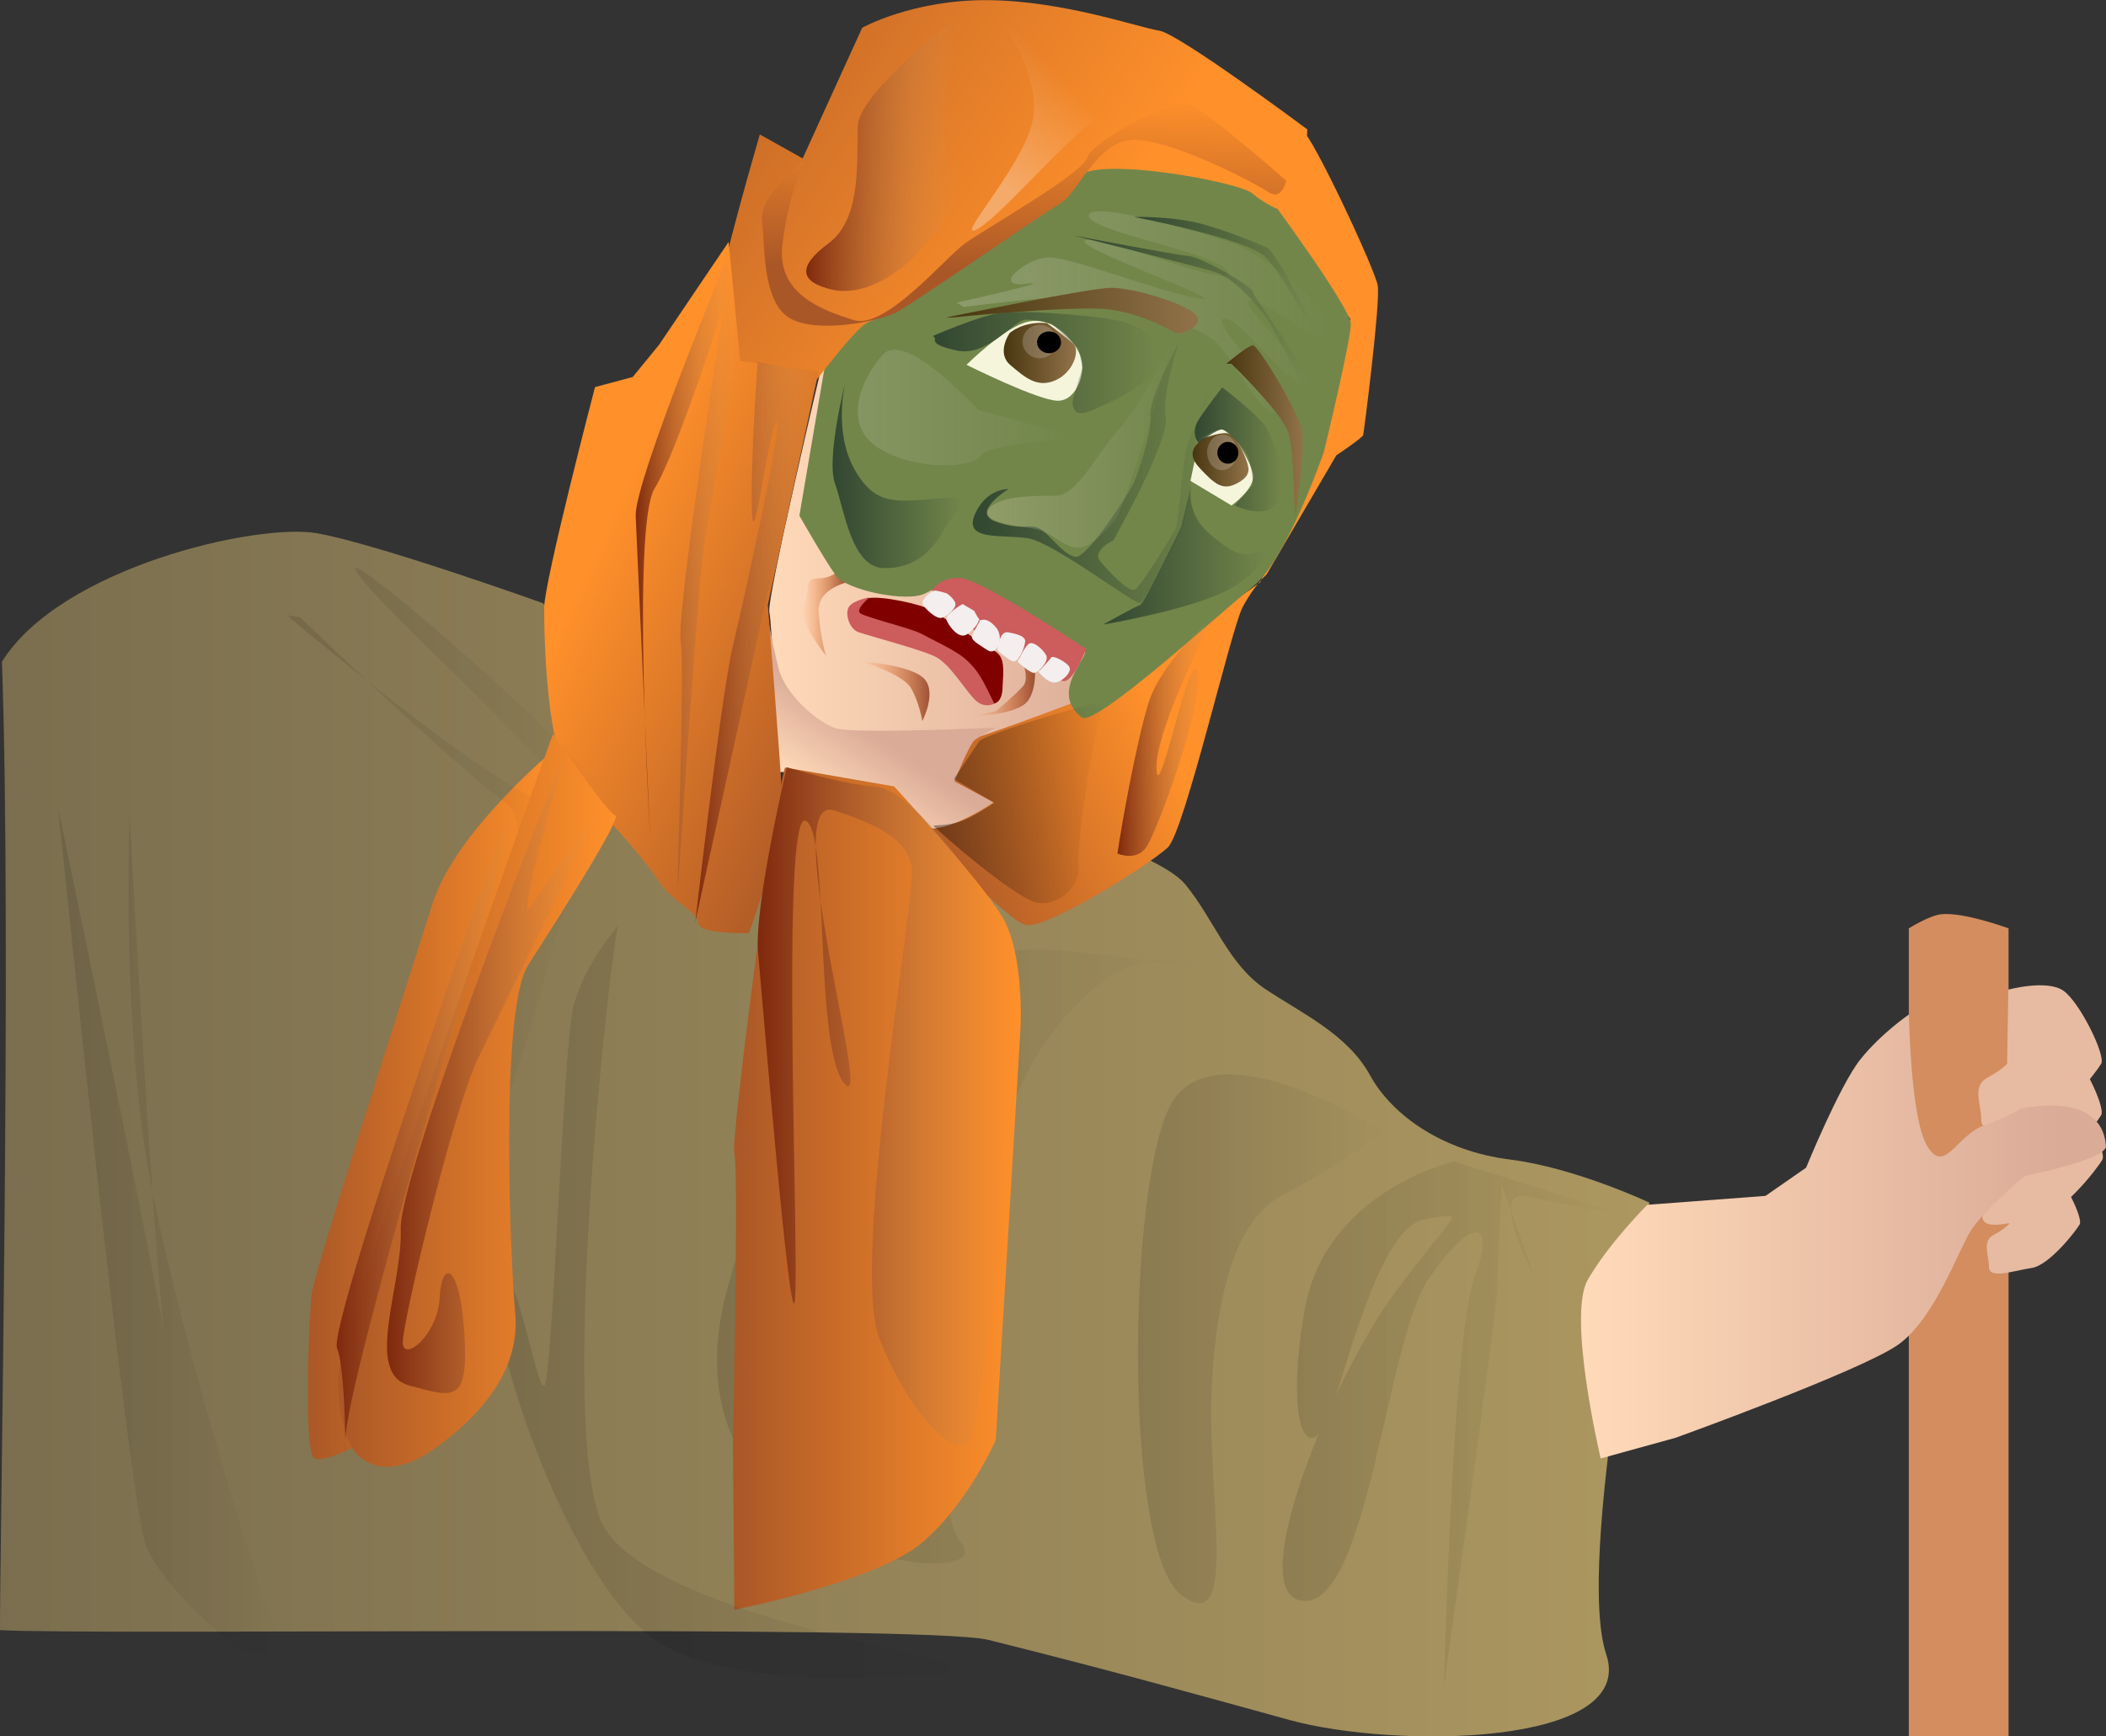
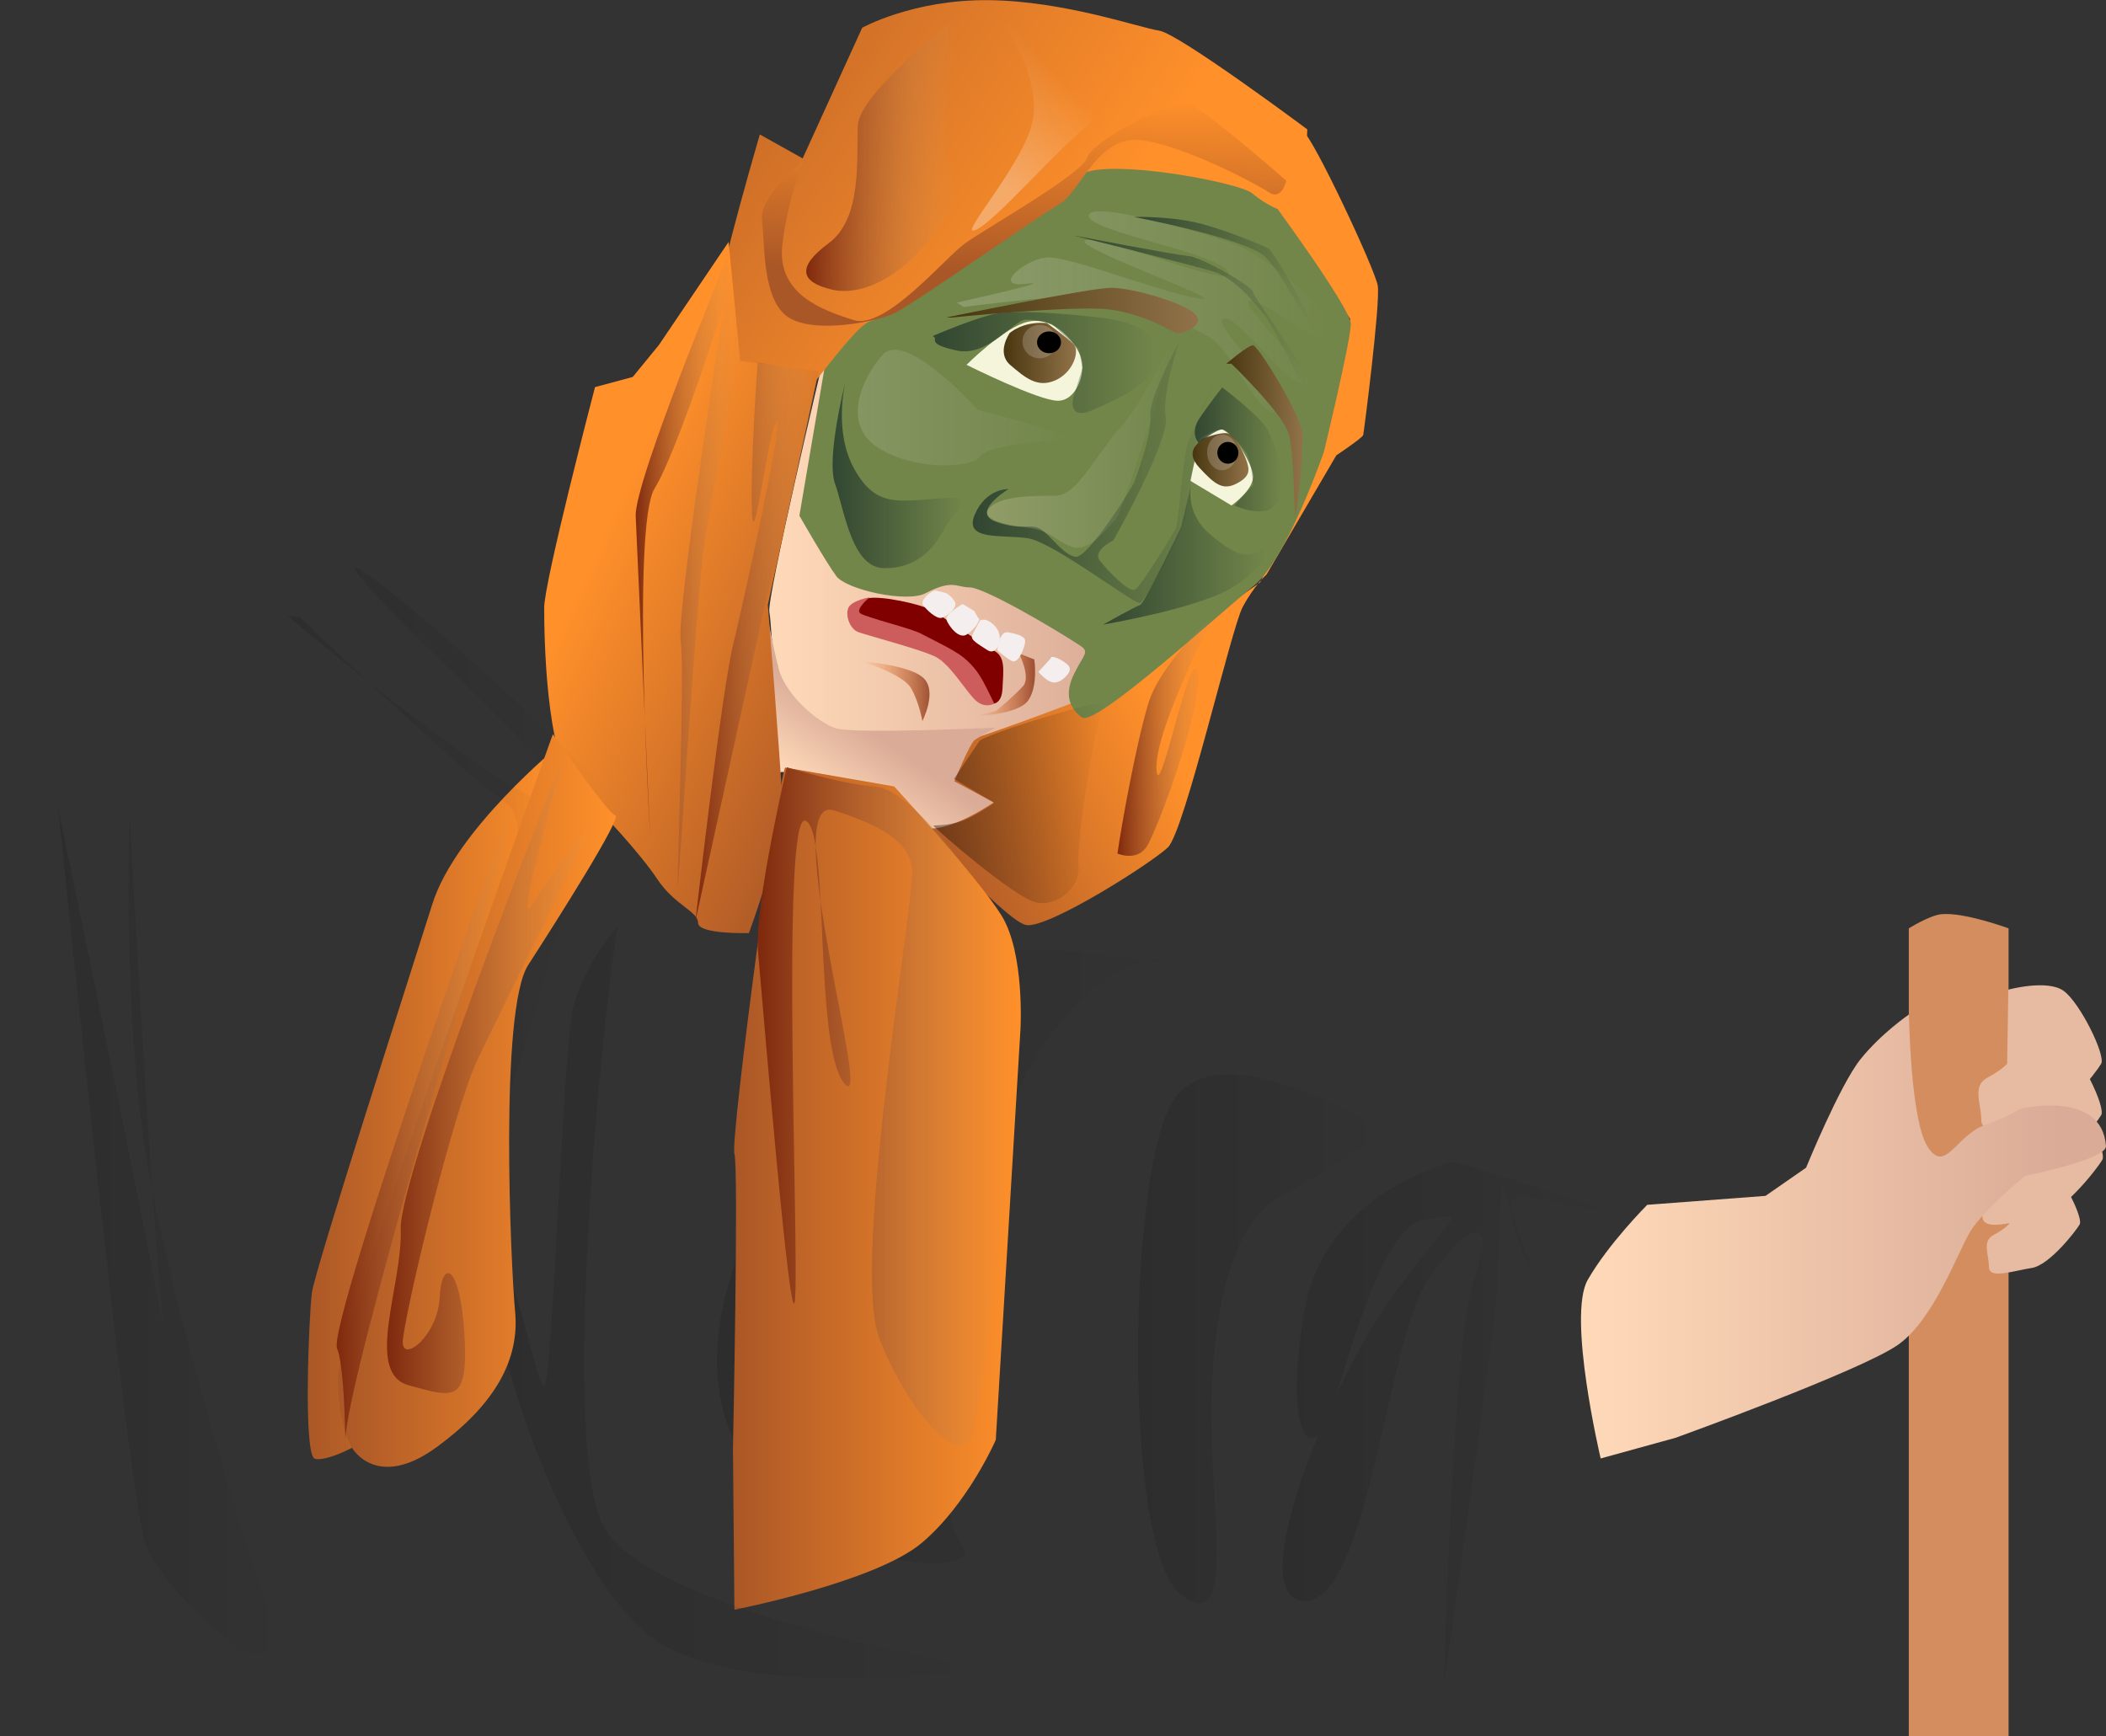
<svg xmlns="http://www.w3.org/2000/svg" xmlns:ns1="http://www.inkscape.org/namespaces/inkscape" xmlns:ns2="http://sodipodi.sourceforge.net/DTD/sodipodi-0.dtd" xmlns:xlink="http://www.w3.org/1999/xlink" width="208.548mm" height="171.963mm" viewBox="0 0 738.95 609.318" id="svg6068" version="1.1" ns1:version="0.91 r13725" ns2:docname="vieille-mékilélé.svg">
  <rect x="0" y="0" width="738.95" height="609.318" fill="#333333" stroke="none" />
  <defs id="defs6070">
    <linearGradient ns1:collect="always" xlink:href="#linearGradient13385-6" id="linearGradient5593" gradientUnits="userSpaceOnUse" gradientTransform="matrix(0.112,0,0,0.112,243.37,208.667)" x1="-2389.494" y1="2917.724" x2="-202.374" y2="2917.724" />
    <linearGradient id="linearGradient13385-6">
      <stop style="stop-color:#756a4d;stop-opacity:1;" offset="0" id="stop13387-3" />
      <stop style="stop-color:#ac9760;stop-opacity:1;" offset="1" id="stop13389-8" />
    </linearGradient>
    <linearGradient ns1:collect="always" xlink:href="#linearGradient3852-9" id="linearGradient5595" gradientUnits="userSpaceOnUse" gradientTransform="matrix(0.112,0,0,0.112,243.37,208.667)" x1="-1111.691" y1="2505.419" x2="-812.868" y2="2371.044" />
    <linearGradient id="linearGradient3852-9">
      <stop style="stop-color:#aa5727;stop-opacity:1;" offset="0" id="stop3854-5" />
      <stop style="stop-color:#ff902a;stop-opacity:1;" offset="1" id="stop3856-3" />
    </linearGradient>
    <linearGradient ns1:collect="always" xlink:href="#linearGradient12789-6" id="linearGradient5597" gradientUnits="userSpaceOnUse" gradientTransform="matrix(0.112,0,0,0.112,243.37,208.667)" x1="-1260.139" y1="2314.917" x2="-839.313" y2="2314.917" />
    <linearGradient id="linearGradient12789-6">
      <stop style="stop-color:#ffdab9;stop-opacity:1;" offset="0" id="stop12791-0" />
      <stop style="stop-color:#daab97;stop-opacity:1;" offset="1" id="stop12793-1" />
    </linearGradient>
    <linearGradient ns1:collect="always" xlink:href="#linearGradient3842-9" id="linearGradient5599" gradientUnits="userSpaceOnUse" gradientTransform="matrix(0.112,0,0,0.112,243.37,208.667)" x1="-1219.019" y1="2288.818" x2="-1168.586" y2="2288.818" />
    <linearGradient id="linearGradient3842-9">
      <stop style="stop-color:#ff6600;stop-opacity:0;" offset="0" id="stop3844-8" />
      <stop style="stop-color:#7d2000;stop-opacity:0.674;" offset="1" id="stop3846-2" />
    </linearGradient>
    <linearGradient ns1:collect="always" xlink:href="#linearGradient3842-9" id="linearGradient5601" gradientUnits="userSpaceOnUse" gradientTransform="matrix(0.112,0,0,0.112,243.37,208.667)" x1="-1011.87" y1="2377.048" x2="-940.558" y2="2377.048" />
    <linearGradient ns1:collect="always" xlink:href="#linearGradient3842-9" id="linearGradient5603" gradientUnits="userSpaceOnUse" gradientTransform="matrix(0.112,0,0,0.112,243.37,208.667)" x1="-1148.842" y1="2385.069" x2="-1067.432" y2="2385.069" />
    <linearGradient ns1:collect="always" xlink:href="#linearGradient13475-4" id="linearGradient5605" gradientUnits="userSpaceOnUse" gradientTransform="matrix(0.112,0,0,0.112,243.37,208.667)" x1="-1015.511" y1="2122.259" x2="-719.415" y2="2122.259" />
    <linearGradient ns1:collect="always" id="linearGradient13475-4">
      <stop style="stop-color:#314631;stop-opacity:1;" offset="0" id="stop13477-0" />
      <stop style="stop-color:#314631;stop-opacity:0;" offset="1" id="stop13479-7" />
    </linearGradient>
    <linearGradient ns1:collect="always" xlink:href="#linearGradient12789-6" id="linearGradient5607" gradientUnits="userSpaceOnUse" gradientTransform="matrix(0.112,0,0,0.112,243.37,208.667)" x1="-1249.943" y1="2474.786" x2="-1193.864" y2="2392.109" />
    <linearGradient ns1:collect="always" xlink:href="#linearGradient13375-3" id="linearGradient5609" gradientUnits="userSpaceOnUse" gradientTransform="matrix(0.102,0,0,0.108,233.009,218.896)" x1="-1062.828" y1="2514.981" x2="-836.253" y2="2514.981" />
    <linearGradient ns1:collect="always" id="linearGradient13375-3">
      <stop style="stop-color:#000000;stop-opacity:1;" offset="0" id="stop13377-6" />
      <stop style="stop-color:#000000;stop-opacity:0;" offset="1" id="stop13379-9" />
    </linearGradient>
    <linearGradient ns1:collect="always" xlink:href="#linearGradient3852-9" id="linearGradient5611" gradientUnits="userSpaceOnUse" gradientTransform="matrix(0.112,0,0,0.112,243.37,208.667)" x1="-1461.526" y1="1443.315" x2="-866.502" y2="1841.203" />
    <linearGradient ns1:collect="always" xlink:href="#linearGradient3852-9" id="linearGradient5613" gradientUnits="userSpaceOnUse" gradientTransform="matrix(0.112,0,0,0.112,243.37,208.667)" x1="-1045.377" y1="2244.629" x2="-1404.872" y2="2078.843" />
    <linearGradient ns1:collect="always" xlink:href="#linearGradient13375-3" id="linearGradient5615" gradientUnits="userSpaceOnUse" gradientTransform="matrix(0.112,0,0,0.112,243.37,208.667)" x1="-1323.33" y1="3064.396" x2="-734.957" y2="3064.396" />
    <linearGradient ns1:collect="always" xlink:href="#linearGradient3852-9" id="linearGradient5617" gradientUnits="userSpaceOnUse" gradientTransform="matrix(0.112,0,0,0.112,243.37,208.667)" x1="-1303.655" y1="2982.781" x2="-957.731" y2="2982.781" />
    <linearGradient ns1:collect="always" xlink:href="#linearGradient3852-9" id="linearGradient5619" gradientUnits="userSpaceOnUse" gradientTransform="matrix(0.112,0,0,0.112,243.37,208.667)" x1="-1814.602" y1="2879.242" x2="-1513.07" y2="2879.242" />
    <linearGradient ns1:collect="always" xlink:href="#linearGradient13375-3" id="linearGradient5621" gradientUnits="userSpaceOnUse" gradientTransform="matrix(0.112,0,0,0.112,243.37,208.667)" x1="-1839.141" y1="2648.42" x2="-1454.52" y2="2648.42" />
    <linearGradient ns1:collect="always" xlink:href="#linearGradient13375-3" id="linearGradient5623" gradientUnits="userSpaceOnUse" gradientTransform="matrix(0.112,0,0,0.112,243.37,208.667)" x1="-1589.941" y1="3118.861" x2="-991.626" y2="3118.861" />
    <linearGradient ns1:collect="always" xlink:href="#linearGradient3852-9" id="linearGradient5625" gradientUnits="userSpaceOnUse" gradientTransform="matrix(0.112,0,0,0.112,243.37,208.667)" x1="-1778.328" y1="2876.85" x2="-1444.338" y2="2876.85" />
    <linearGradient ns1:collect="always" xlink:href="#linearGradient3852-9" id="linearGradient5627" gradientUnits="userSpaceOnUse" gradientTransform="matrix(0.112,0,0,0.112,243.37,208.667)" x1="-656.328" y1="1890.501" x2="-649.185" y2="1675.851" />
    <linearGradient ns1:collect="always" xlink:href="#linearGradient5286-0" id="linearGradient5629" gradientUnits="userSpaceOnUse" gradientTransform="matrix(0.112,0,0,0.112,243.37,208.667)" x1="-1215.611" y1="1738.176" x2="-1031.367" y2="1738.176" />
    <linearGradient id="linearGradient5286-0">
      <stop style="stop-color:#7e270c;stop-opacity:1;" offset="0" id="stop5288-4" />
      <stop style="stop-color:#d39c5f;stop-opacity:0;" offset="1" id="stop5290-38" />
    </linearGradient>
    <linearGradient ns1:collect="always" xlink:href="#linearGradient5286-0" id="linearGradient5631" gradientUnits="userSpaceOnUse" gradientTransform="matrix(0.112,0,0,0.112,243.37,208.667)" x1="-1421.049" y1="2241.863" x2="-1294.38" y2="2241.863" />
    <linearGradient ns1:collect="always" xlink:href="#linearGradient5286-0" id="linearGradient5633" gradientUnits="userSpaceOnUse" gradientTransform="matrix(0.112,0,0,0.112,243.37,208.667)" x1="-1349.479" y1="2326.301" x2="-1198.399" y2="2326.301" />
    <linearGradient ns1:collect="always" xlink:href="#linearGradient5286-1-6" id="linearGradient5635" gradientUnits="userSpaceOnUse" gradientTransform="matrix(0.112,0,0,0.112,243.37,208.667)" x1="-1022.997" y1="1722.828" x2="-922.518" y2="1630.337" />
    <linearGradient id="linearGradient5286-1-6">
      <stop style="stop-color:#ffffff;stop-opacity:0.296;" offset="0" id="stop5288-2-6" />
      <stop style="stop-color:#ffffff;stop-opacity:0;" offset="1" id="stop5290-3-2" />
    </linearGradient>
    <linearGradient ns1:collect="always" xlink:href="#linearGradient13315-8" id="linearGradient5637" gradientUnits="userSpaceOnUse" gradientTransform="matrix(0.112,0,0,0.112,243.37,208.667)" x1="-998.646" y1="2087.044" x2="-774.334" y2="2087.044" />
    <linearGradient id="linearGradient13315-8">
      <stop style="stop-color:#f5e5c7;stop-opacity:1;" offset="0" id="stop13317-9" />
      <stop style="stop-color:#f4eeee;stop-opacity:0;" offset="1" id="stop13319-6" />
    </linearGradient>
    <linearGradient ns1:collect="always" xlink:href="#linearGradient13325-6" id="linearGradient5639" gradientUnits="userSpaceOnUse" gradientTransform="matrix(0.112,0,0,0.112,243.37,208.667)" x1="-1154.145" y1="2044.027" x2="-899.054" y2="2044.027" />
    <linearGradient ns1:collect="always" id="linearGradient13325-6">
      <stop style="stop-color:#f4eeee;stop-opacity:1;" offset="0" id="stop13327-2" />
      <stop style="stop-color:#f4eeee;stop-opacity:0;" offset="1" id="stop13329-6" />
    </linearGradient>
    <linearGradient ns1:collect="always" xlink:href="#linearGradient13325-6" id="linearGradient5641" gradientUnits="userSpaceOnUse" gradientTransform="matrix(0.112,0,0,0.112,243.37,208.667)" x1="-1035.357" y1="1929.26" x2="-586.724" y2="1929.26" />
    <linearGradient ns1:collect="always" xlink:href="#linearGradient5286-8-3" id="linearGradient5643" gradientUnits="userSpaceOnUse" gradientTransform="matrix(0.112,0,0,0.112,243.37,208.667)" x1="-979.065" y1="1978.382" x2="-891.402" y2="1978.382" />
    <linearGradient id="linearGradient5286-8-3">
      <stop style="stop-color:#47350f;stop-opacity:1;" offset="0" id="stop5288-25-4" />
      <stop style="stop-color:#917248;stop-opacity:1;" offset="1" id="stop5290-0-7" />
    </linearGradient>
    <linearGradient ns1:collect="always" xlink:href="#linearGradient5286-8-3" id="linearGradient5645" gradientUnits="userSpaceOnUse" gradientTransform="matrix(0.112,0,0,0.112,243.37,208.667)" x1="-751.324" y1="2104.682" x2="-684.151" y2="2104.682" />
    <linearGradient ns1:collect="always" xlink:href="#linearGradient5286-0" id="linearGradient5647" gradientUnits="userSpaceOnUse" gradientTransform="matrix(0.112,0,0,0.112,243.37,208.667)" x1="-1719.367" y1="2845.029" x2="-1461.041" y2="2845.029" />
    <linearGradient ns1:collect="always" xlink:href="#linearGradient5286-0" id="linearGradient5649" gradientUnits="userSpaceOnUse" gradientTransform="matrix(0.112,0,0,0.112,243.37,208.667)" x1="-1779.885" y1="2897.969" x2="-1559.76" y2="2897.969" />
    <linearGradient ns1:collect="always" xlink:href="#linearGradient5286-0" id="linearGradient5651" gradientUnits="userSpaceOnUse" gradientTransform="matrix(0.112,0,0,0.112,243.37,208.667)" x1="-1273.902" y1="2883.882" x2="-966.66" y2="2883.882" />
    <linearGradient ns1:collect="always" xlink:href="#linearGradient5286-0" id="linearGradient5653" gradientUnits="userSpaceOnUse" gradientTransform="matrix(0.112,0,0,0.112,243.37,208.667)" x1="-841.58" y1="2438.3" x2="-725.585" y2="2438.3" />
    <linearGradient ns1:collect="always" xlink:href="#linearGradient13375-3" id="linearGradient5655" gradientUnits="userSpaceOnUse" gradientTransform="matrix(0.112,0,0,0.112,243.37,208.667)" x1="-2115.555" y1="3033.942" x2="-1837.262" y2="3033.942" />
    <linearGradient ns1:collect="always" xlink:href="#linearGradient13375-3" id="linearGradient5657" gradientUnits="userSpaceOnUse" gradientTransform="matrix(0.112,0,0,0.112,243.37,208.667)" x1="-817.4" y1="3163.216" x2="-517.775" y2="3163.216" />
    <linearGradient ns1:collect="always" xlink:href="#linearGradient13375-3" id="linearGradient5659" gradientUnits="userSpaceOnUse" gradientTransform="matrix(0.112,0,0,0.112,243.37,208.667)" x1="-643.596" y1="3264.902" x2="-224.086" y2="3264.902" />
    <linearGradient ns1:collect="always" xlink:href="#linearGradient13475-4" id="linearGradient5661" gradientUnits="userSpaceOnUse" gradientTransform="matrix(0.112,0,0,0.112,243.37,208.667)" x1="-1183.912" y1="2125.338" x2="-1025.785" y2="2125.338" />
    <linearGradient ns1:collect="always" xlink:href="#linearGradient13475-4" id="linearGradient5663" gradientUnits="userSpaceOnUse" gradientTransform="matrix(0.112,0,0,0.112,243.37,208.667)" x1="-1063.697" y1="1989.927" x2="-793.6" y2="1989.927" />
    <linearGradient ns1:collect="always" xlink:href="#linearGradient13475-4" id="linearGradient5665" gradientUnits="userSpaceOnUse" gradientTransform="matrix(0.112,0,0,0.112,243.37,208.667)" x1="-748.684" y1="2094.361" x2="-643.544" y2="2094.361" />
    <linearGradient ns1:collect="always" xlink:href="#linearGradient5286-8-3" id="linearGradient5667" gradientUnits="userSpaceOnUse" gradientTransform="matrix(0.112,0,0,0.112,243.37,208.667)" x1="-1047.655" y1="1927.432" x2="-744.819" y2="1927.432" />
    <linearGradient ns1:collect="always" xlink:href="#linearGradient5286-8-3" id="linearGradient5669" gradientUnits="userSpaceOnUse" gradientTransform="matrix(0.112,0,0,0.112,243.37,208.667)" x1="-710.777" y1="2071.249" x2="-619.067" y2="2071.249" />
    <linearGradient ns1:collect="always" xlink:href="#linearGradient13475-4" id="linearGradient5671" gradientUnits="userSpaceOnUse" gradientTransform="matrix(0.112,0,0,0.112,243.37,208.667)" x1="-895.141" y1="1928.498" x2="-612.762" y2="1928.498" />
    <linearGradient ns1:collect="always" xlink:href="#linearGradient13475-4" id="linearGradient5673" gradientUnits="userSpaceOnUse" gradientTransform="matrix(0.112,0,0,0.112,243.37,208.667)" x1="-822.336" y1="1879.199" x2="-608.353" y2="1879.199" />
    <linearGradient ns1:collect="always" xlink:href="#linearGradient13475-4" id="linearGradient5675" gradientUnits="userSpaceOnUse" gradientTransform="matrix(0.112,0,0,0.112,243.37,208.667)" x1="-858.855" y1="2220.331" x2="-662.544" y2="2220.331" />
    <linearGradient y2="2260.859" x2="456.349" y1="2260.859" x1="294.4" gradientTransform="matrix(1.041,0,0,1.041,250.108,-1852.452)" gradientUnits="userSpaceOnUse" id="linearGradient15737-3" xlink:href="#linearGradient12789-6" ns1:collect="always" />
  </defs>
  <ns2:namedview id="base" pagecolor="#ffffff" bordercolor="#666666" borderopacity="1.0" ns1:pageopacity="0.0" ns1:pageshadow="2" ns1:zoom="0.98994949" ns1:cx="496.99896" ns1:cy="300.38333" ns1:document-units="px" ns1:current-layer="layer1" showgrid="false" ns1:window-width="1920" ns1:window-height="1027" ns1:window-x="-8" ns1:window-y="-8" ns1:window-maximized="1" fit-margin-top="0" fit-margin-left="0" fit-margin-right="0" fit-margin-bottom="0" />
  <g ns1:label="Calque 1" ns1:groupmode="layer" id="layer1" transform="translate(-1.795,-65.247)">
    <path style="fill:#e6bba2;fill-opacity:1;fill-rule:evenodd;stroke:none;stroke-width:1px;stroke-linecap:butt;stroke-linejoin:miter;stroke-opacity:1" d="m 706.46,430.571 c 0,0 13.614,-3.713 19.389,0.413 5.776,4.125 14.851,22.69 13.201,25.578 -1.65,2.888 -14.026,18.977 -22.277,20.215 -8.251,1.238 -19.802,5.363 -19.802,-0.413 0,-5.776 -3.3,-11.964 2.063,-14.851 5.363,-2.888 7.013,-4.95 7.013,-4.95 z" id="path4330-6" ns1:connector-curvature="0" />
    <path style="opacity:1;fill:#d38d5f;fill-opacity:1;stroke:none;stroke-width:6.085;stroke-linecap:square;stroke-linejoin:bevel;stroke-miterlimit:4;stroke-dasharray:none;stroke-dashoffset:35.933;stroke-opacity:1" d="m 671.551,391.022 c 0,0 7.261,-4.537 11.377,-4.959 8.006,-0.82 23.629,4.959 23.629,4.959 l 0,283.543 -35.005,0 z" id="rect4328" ns1:connector-curvature="0" ns2:nodetypes="cscccc" />
    <g style="display:inline" transform="matrix(2.61,0,0,2.61,4.417,-933.172)" id="g14112-7">
-       <path ns1:connector-curvature="0" id="path13383-2" d="m 133.21,490.943 c 0,0 21.259,5.798 25.124,10.491 3.865,4.694 5.798,10.767 10.767,14.081 4.97,3.313 11.044,6.074 14.081,11.596 3.037,5.522 9.939,10.215 18.774,11.32 8.835,1.104 18.774,5.798 18.774,5.798 0,0 -9.939,48.316 -5.798,60.74 4.141,12.424 -28.437,12.7 -42.518,8.835 -14.081,-3.865 -23.518,-6.53 -40.536,-10.783 -8.546,-2.136 -120.768,-0.585 -132.881,-1.317 -0.082,-7.828 1.603,-93.146 0.257,-130.199 C 7.18,458.813 33.542,452.842 41.548,454.223 c 8.007,1.38 30.37,9.387 30.37,9.387 0,0 25.124,21.535 29.818,25.4 4.694,3.865 21.535,4.694 23.744,4.694 2.209,0 7.731,-2.761 7.731,-2.761 z" style="fill:url(#linearGradient5593);fill-opacity:1;stroke:none" ns2:nodetypes="csssscsssccscssc" />
      <path ns2:nodetypes="cssscccsscccccsc" ns1:connector-curvature="0" id="path13127-9" d="m 119.787,490.417 c 0,0 14.251,16.008 17.18,16.496 2.928,0.488 16.789,-8.297 19.034,-10.445 2.245,-2.147 8.492,-29.381 10.054,-32.31 1.562,-2.928 3.221,-4.393 3.221,-4.393 l 9.371,-16.008 c 0,0 3.514,-2.343 3.612,-2.733 0.098,-0.39 2.343,-17.863 1.952,-20.108 -0.39,-2.245 -8.765,-20.109 -10.034,-20.695 -1.269,-0.586 -4.15,10.389 -4.15,10.389 l 10.492,14.813 -4.181,18.684 -7.94,16.732 -18.863,13.352 c 0,0 -18.718,6.756 -19.596,7.244 -0.879,0.488 -10.152,8.98 -10.152,8.98 z" style="fill:url(#linearGradient5595);fill-opacity:1;stroke:none" />
      <path ns2:nodetypes="cssscssc" ns1:connector-curvature="0" id="path13093-8" d="m 109.604,431.169 c 0,0 -7.592,31.888 -7.178,33.683 0.414,1.795 0.138,11.458 3.727,13.943 3.589,2.485 12.976,5.246 17.118,4.832 4.141,-0.414 21.811,-7.316 21.811,-7.316 0,0 6.212,-4.832 3.865,-5.66 -2.347,-0.828 -14.633,-8.697 -19.602,-9.939 -4.97,-1.242 -19.74,-29.542 -19.74,-29.542 z" style="fill:url(#linearGradient5597);fill-opacity:1;stroke:none" />
-       <path ns2:nodetypes="cscsscc" ns1:connector-curvature="0" id="path13099-0" d="m 114.008,460.563 c 0,0 -5.232,0.7 -4.956,4.289 0.276,3.589 0.966,5.798 0.966,5.798 0,0 -3.727,-4.417 -2.899,-6.626 0.828,-2.209 -0.138,-3.727 1.933,-3.727 2.071,0 3.175,-1.518 3.175,-1.518 z" style="fill:url(#linearGradient5599);fill-opacity:1;stroke:none" />
      <path ns2:nodetypes="ccscscsssssssc" ns1:connector-curvature="0" id="path3871-2" d="m 106.462,451.867 3.616,-21.245 c 0,0 27.121,-26.217 32.997,-26.669 5.876,-0.452 25.765,4.068 25.765,4.068 0,0 11.752,15.821 11.752,18.081 0,2.26 -3.616,17.177 -3.616,17.177 0,0 -4.972,14.465 -9.492,18.081 -4.52,3.616 -21.245,18.985 -23.053,17.629 -1.808,-1.356 -2.314,-3.285 -1.028,-5.878 1.284,-2.589 2.131,-2.905 0.786,-3.784 -4.23,-2.766 -13.021,-7.818 -14.83,-7.818 -1.808,0 -2.259,-1.135 -5.947,0.791 -2.534,1.324 -10.623,-0.488 -11.979,-2.296 -1.356,-1.808 -4.972,-8.136 -4.972,-8.136 z" style="fill:#72864a;fill-opacity:1;stroke:none" />
      <path ns1:connector-curvature="0" id="path13101-4" d="m 130.173,478.795 c 0,0 5.66,-0.138 7.04,-2.071 1.38,-1.933 0.828,-5.522 0.828,-5.522 l -2.071,-0.828 c 0,0 1.657,3.175 0.552,4.417 -1.104,1.242 -3.589,3.313 -3.589,3.313 z" style="fill:url(#linearGradient5601);fill-opacity:1;stroke:none" />
-       <path ns2:nodetypes="csscsc" ns1:connector-curvature="0" id="path13095-6" d="m 124.332,461.886 c 0,0 0.134,1.869 1.929,2.973 1.795,1.104 14.542,9.656 15.923,9.242 1.38,-0.414 2.822,-4.306 2.822,-4.306 0,0 -13.858,-9.235 -16.757,-9.511 -2.899,-0.276 -3.917,1.602 -3.917,1.602 z" style="fill:#cd5c5c;fill-opacity:1;stroke:none" />
      <path ns1:connector-curvature="0" id="path13097-8" d="m 114.16,464.99 c 0,0 9.249,2.899 11.596,4.417 2.347,1.518 5.108,2.761 5.246,5.522 0.138,2.761 2.623,3.037 2.761,0.276 0.138,-2.761 0.414,-4.417 -1.242,-5.246 -1.657,-0.828 -7.316,-5.108 -9.249,-5.798 -1.933,-0.69 -7.178,-1.795 -8.145,-0.966 -0.966,0.828 -0.966,1.795 -0.966,1.795 z" style="fill:#800000;fill-opacity:1;stroke:none" />
      <path ns1:connector-curvature="0" id="path13103-2" d="m 114.85,471.478 c 0,0 5.522,1.657 6.626,3.589 1.104,1.933 1.518,4.417 1.518,4.417 0,0 2.071,-4.003 0.138,-5.798 -1.933,-1.795 -8.283,-2.209 -8.283,-2.209 z" style="fill:url(#linearGradient5603);fill-opacity:1;stroke:none" />
      <path ns1:connector-curvature="0" id="path13105-7" d="m 128.931,431.584 c 0,0 9.663,4.832 12.286,4.832 2.623,0 4.003,-4.141 2.899,-6.35 -1.104,-2.209 -3.727,-4.97 -6.902,-4.279 -3.175,0.69 -8.283,5.798 -8.283,5.798 z" style="fill:#f5f5dc;fill-opacity:1;stroke:none" />
      <path ns1:connector-curvature="0" id="path13107-9" d="m 159.024,447.183 5.522,3.313 c 0,0 3.175,-2.209 2.899,-4.141 -0.276,-1.933 -3.037,-6.074 -4.141,-6.074 -1.104,0 -3.037,1.242 -3.037,1.242 z" style="fill:#f5f5dc;fill-opacity:1;stroke:none" />
      <path ns1:connector-curvature="0" id="path13109-2" d="m 162.89,432.964 c 0,0 -2.347,3.727 -2.761,6.074 -0.414,2.347 -1.242,12.286 -2.209,14.495 -0.966,2.209 -4.97,9.801 -5.66,10.077 -0.69,0.276 -11.596,-8.145 -15.047,-8.697 -3.451,-0.552 -8.697,0.414 -7.178,-3.175 1.518,-3.589 4.555,-3.451 4.555,-3.451 0,0 -5.246,3.175 -1.657,4.417 3.589,1.242 4.555,0.138 5.936,0.966 1.38,0.828 3.037,3.451 4.694,3.727 1.657,0.276 7.592,-9.249 7.869,-9.939 0.276,-0.69 2.485,-6.626 2.209,-8.973 -0.276,-2.347 3.865,-9.939 3.865,-9.939 0,0 -2.347,6.902 -1.795,10.077 0.552,3.175 -7.04,16.565 -7.04,16.565 0,0 -2.899,1.38 -1.795,2.761 1.104,1.38 3.865,4.279 4.694,3.865 0.828,-0.414 5.246,-7.731 5.522,-8.283 0.276,-0.552 0.966,-9.525 1.518,-11.182 0.552,-1.657 4.279,-9.387 4.279,-9.387 z" style="fill:url(#linearGradient5605);fill-opacity:1;stroke:none" />
      <path ns2:nodetypes="ccssccscsscscc" ns1:connector-curvature="0" id="path13123-6" d="m 119.592,488.075 -15.911,-1.952 c 0,0 14.154,1.855 14.544,2.147 0.39,0.293 2.343,5.564 5.759,5.662 3.416,0.098 8.59,-3.514 8.59,-3.514 l -5.271,-2.831 c 0,0 2.05,-5.076 2.733,-5.564 0.683,-0.488 2.831,-1.659 2.831,-1.659 0,0 -18.937,0.879 -21.475,0.098 -2.538,-0.781 -6.833,-4.588 -7.711,-8.004 -0.878,-3.416 -1.659,-7.907 -1.659,-7.907 0,0 0.098,20.401 0.488,21.377 0.39,0.976 1.562,0.39 1.562,0.39 z" style="fill:url(#linearGradient5607);fill-opacity:1;stroke:none" />
      <path ns2:nodetypes="csssscccc" ns1:connector-curvature="0" id="path13125-9" d="m 124.472,493.525 c 0.178,0.377 10.96,9.8 13.901,10.365 2.941,0.565 5.97,-2.262 5.614,-4.994 -0.356,-2.733 2.317,-20.354 3.564,-21.673 1.247,-1.319 -16.285,4.032 -16.909,4.974 -0.624,0.942 -3.399,5.065 -3.399,5.065 l 5.414,3.221 c 0,0 -2.75,1.912 -4.443,2.477 -1.693,0.565 -3.742,0.565 -3.742,0.565 z" style="opacity:0.37;fill:url(#linearGradient5609);fill-opacity:1;stroke:none" />
      <path ns1:connector-curvature="0" id="path13129-1" d="m 174.548,404.421 0.195,-4.49 c 0,0 -17.277,-12.885 -19.913,-13.275 -2.636,-0.39 -12.787,-4.002 -22.939,-4.1 -10.152,-0.098 -16.985,3.709 -16.985,3.709 l -8.004,17.57 -5.759,-3.221 c 0,0 -5.662,19.425 -5.369,21.279 0.293,1.855 -2.928,13.47 -1.464,15.52 1.464,2.05 4.881,5.076 8.004,3.319 3.124,-1.757 11.225,-14.447 13.763,-15.032 2.538,-0.586 25.77,-16.106 27.722,-19.23 1.952,-3.124 21.67,0.488 23.525,2.05 1.855,1.562 3.514,2.147 3.514,2.147 z" style="fill:url(#linearGradient5611);fill-opacity:1;stroke:none" />
      <path ns1:connector-curvature="0" id="path13131-4" d="m 96.946,415.061 -9.371,13.861 -3.514,4.295 -5.076,1.367 c 0,0 -6.833,26.16 -6.833,29.674 0,3.514 0.195,19.913 4.1,23.817 3.904,3.905 8.785,9.176 11.128,12.69 2.343,3.514 5.466,4.295 5.466,5.857 0,1.562 6.833,1.367 6.833,1.367 0,0 4.685,-12.69 4.49,-17.57 -0.195,-4.881 -1.952,-26.551 -1.952,-26.551 l 6.833,-31.431 -10.542,-1.367 z" style="fill:url(#linearGradient5613);fill-opacity:1;stroke:none" />
      <path ns1:connector-curvature="0" id="path13425-4" d="m 161.095,513.03 c 0,0 -9.111,-7.178 -20.983,8.835 -11.872,16.013 -17.67,61.292 -11.872,68.194 5.798,6.902 -41.413,2.209 -31.474,-34.235 9.939,-36.444 31.75,-45.003 39.205,-45.555 7.454,-0.552 25.124,2.761 25.124,2.761 z" style="opacity:0.115;fill:url(#linearGradient5615);fill-opacity:1;stroke:none" />
      <path ns1:connector-curvature="0" id="path13133-6" d="m 104.559,485.732 c -0.781,0.586 -7.419,49.978 -6.833,51.93 0.586,1.952 -0.195,39.631 -0.195,39.631 l 0.195,21.67 c 0,0 18.937,-3.709 25.184,-8.98 6.247,-5.271 9.956,-13.861 9.956,-13.861 l 3.319,-55.249 c 0,0 0.586,-10.152 -2.538,-15.228 -3.124,-5.076 -14.447,-17.375 -14.447,-17.375 z" style="fill:url(#linearGradient5617);fill-opacity:1;stroke:none" />
      <path ns1:connector-curvature="0" id="path13135-8" d="m 74.104,482.804 c 0,0 -13.861,11.323 -16.985,21.279 -3.124,9.956 -15.813,49.197 -16.204,52.32 -0.39,3.124 -1.171,21.67 0.39,22.256 1.562,0.586 9.761,-2.733 13.08,-9.176 3.319,-6.442 0.39,-19.327 1.171,-23.622 0.781,-4.295 13.666,-47.049 14.642,-49.392 0.976,-2.343 3.904,-13.666 3.904,-13.666 z" style="fill:url(#linearGradient5619);fill-opacity:1;stroke:none" />
      <path ns1:connector-curvature="0" id="path13415-8" d="m 39.34,465.543 c 0,0 21.259,20.431 27.885,25.124 6.626,4.694 -11.596,53.561 -9.663,59.635 1.933,6.074 12.976,-29.265 15.737,-40.309 2.761,-11.044 10.215,-15.461 6.074,-21.811 -4.141,-6.35 -37.548,-35.339 -32.026,-28.161 5.522,7.178 34.235,32.026 27.057,31.198 -7.178,-0.828 -36.168,-25.4 -36.168,-25.4 l -0.552,-0.552 z" style="opacity:0.115;fill:url(#linearGradient5621);fill-opacity:1;stroke:none" />
      <path ns1:connector-curvature="0" id="path13419-3" d="m 82.133,506.956 c -0.828,1.104 -8.559,69.022 -1.933,80.894 6.626,11.872 52.181,19.05 52.181,19.05 0,0 -32.855,4.694 -45.279,-3.865 -12.424,-8.559 -23.468,-43.898 -21.259,-48.592 2.209,-4.694 5.246,15.461 6.35,14.357 1.104,-1.104 2.485,-45.003 3.865,-50.8 1.38,-5.798 6.074,-11.044 6.074,-11.044 z" style="opacity:0.115;fill:url(#linearGradient5623);fill-opacity:1;stroke:none" />
      <path ns1:connector-curvature="0" id="path13137-4" d="m 46.383,577.292 c 0,0 3.319,5.662 11.323,-0.195 8.004,-5.857 11.128,-11.909 10.542,-18.156 -0.586,-6.247 -2.147,-40.607 1.757,-46.659 3.904,-6.052 12.69,-19.913 11.713,-20.108 -0.976,-0.195 -8.395,-10.933 -8.395,-10.933 0,0 -28.893,80.237 -28.893,86.68 0,6.442 1.952,9.371 1.952,9.371 z" style="fill:url(#linearGradient5625);fill-opacity:1;stroke:none" />
      <path ns2:nodetypes="cscssc" ns1:connector-curvature="0" id="path13209-8" d="m 126.239,462.298 c 0,0 -1.311,-0.414 -1.657,-0.345 -0.345,0.069 -1.968,1.242 -1.485,1.933 0.483,0.69 1.761,1.864 2.451,1.726 0.69,-0.138 2.241,-1.377 1.827,-2.136 -0.414,-0.759 -1.136,-1.177 -1.136,-1.177 z" style="fill:#f4eeee;fill-opacity:1;stroke:none" />
      <path ns2:nodetypes="csssccssccc" ns1:connector-curvature="0" id="path13211-8" d="m 128.404,463.751 c 0,0 -2.441,1.377 -2.165,2.136 0.276,0.759 1.657,2.692 2.761,1.933 1.104,-0.759 1.864,-1.933 1.518,-2.209 -0.345,-0.276 -1.652,-1.429 -1.652,-1.429 l 1.928,1.774 c 0,0 0.828,-0.552 2.071,0.897 1.242,1.449 0.138,3.934 -1.104,3.106 -1.242,-0.828 -2.347,-1.38 -2.071,-2.002 0.276,-0.621 1.035,-1.933 1.035,-1.933 l -0.781,-1.367" style="fill:#f4eeee;fill-opacity:1;stroke:none" />
      <path ns2:nodetypes="csscc" ns1:connector-curvature="0" id="path13213-8" d="m 133.072,469.96 c 0,0 0.241,-2.619 1.414,-2.412 1.173,0.207 2.395,0.51 2.33,1.254 -0.078,0.894 -0.946,3.025 -1.774,2.611 -0.828,-0.414 -1.97,-1.453 -1.97,-1.453 z" style="fill:#f4eeee;fill-opacity:1;stroke:none" />
-       <path ns2:nodetypes="ccssc" ns1:connector-curvature="0" id="path13215-2" d="m 135.792,471.519 c 0,0 1.49,1.34 2.111,1.478 0.621,0.138 2.111,-1.535 1.766,-2.294 -0.345,-0.759 -1.798,-2.123 -2.419,-1.571 -0.621,0.552 -1.458,2.387 -1.458,2.387 z" style="fill:#f4eeee;fill-opacity:1;stroke:none" />
      <path ns2:nodetypes="csscc" ns1:connector-curvature="0" id="path13217-4" d="m 138.594,472.859 c 0,0 1.173,1.449 2.14,1.449 0.966,0 2.33,-1.337 2.054,-2.027 -0.276,-0.69 -2.261,-1.7 -2.468,-1.355 -0.207,0.345 -1.726,1.933 -1.726,1.933 z" style="fill:#f4eeee;fill-opacity:1;stroke:none" />
      <path ns2:nodetypes="csssccssssc" ns1:connector-curvature="0" id="path13219-2" d="m 132.658,477.138 c 0,0 -1.38,0.828 -2.761,-0.69 -1.38,-1.518 -3.175,-4.486 -4.97,-5.522 -1.573,-0.907 -8.628,-2.761 -10.491,-3.382 -1.336,-0.445 -1.933,-2.692 -1.242,-3.52 0.69,-0.828 2.692,-1.173 2.692,-1.173 0,0 -1.933,1.588 -1.242,2.14 0.69,0.552 6.833,2.002 8.214,2.761 1.263,0.695 4.279,2.071 5.66,3.175 1.38,1.104 2.223,2.45 2.623,3.175 0.537,0.975 1.518,3.037 1.518,3.037 z" style="fill:#cd5c5c;fill-opacity:1;stroke:none" />
      <path ns1:connector-curvature="0" id="path13247-8" d="m 171.917,406.826 c 0,0 -10.933,-9.566 -13.08,-10.347 -2.147,-0.781 -13.08,5.076 -13.666,7.223 -0.586,2.147 -13.666,9.566 -16.399,11.518 -2.733,1.952 -10.737,11.713 -15.032,10.347 -4.295,-1.367 -10.347,-3.514 -9.566,-10.152 0.781,-6.638 2.928,-11.323 2.928,-11.323 0,0 -6.052,4.685 -5.662,8.004 0.39,3.319 0,10.737 3.514,13.08 3.514,2.343 12.104,0.586 14.447,-0.586 2.343,-1.171 19.327,-13.08 22.06,-14.642 2.733,-1.562 5.076,-9.176 10.737,-8.59 5.662,0.586 15.618,5.857 17.375,7.028 1.757,1.171 2.343,-1.562 2.343,-1.562 z" style="fill:url(#linearGradient5627);fill-opacity:1;stroke:none" />
      <path ns1:connector-curvature="0" id="path13257-3" d="m 127.992,384.57 c 0,0 -13.471,10.347 -13.666,14.837 -0.195,4.49 0.586,12.494 -3.904,15.813 -4.49,3.319 -3.709,5.271 0.39,6.247 4.1,0.976 9.956,-1.757 14.837,-8.98 4.881,-7.223 0.195,-3.319 0.39,-12.104 0.195,-8.785 1.952,-15.813 1.952,-15.813 z" style="fill:url(#linearGradient5629);fill-opacity:1;stroke:none" />
      <path ns1:connector-curvature="0" id="path13267-4" d="m 96.756,417.173 c 0,0 -12.494,30.065 -12.299,34.75 0.195,4.685 1.952,43.145 1.952,43.145 0,0 -2.538,-41.778 0.586,-46.854 3.124,-5.076 9.371,-24.794 9.371,-24.794 0,0 -6.442,41.192 -5.857,45.292 0.586,4.1 -0.586,34.36 -0.39,32.993 0.195,-1.367 2.538,-38.85 3.514,-45.683 0.976,-6.833 4.881,-26.16 4.881,-26.16 z" style="fill:url(#linearGradient5631);fill-opacity:1;stroke:none" />
      <path ns1:connector-curvature="0" id="path13277-2" d="m 92.656,505.61 9.176,-41.778 7.419,-31.041 -8.395,-1.562 c 0,0 -0.976,13.275 -0.781,19.913 0.195,6.638 2.147,-10.542 3.319,-11.909 1.171,-1.367 -4.295,23.622 -5.857,30.065 -1.562,6.442 -5.076,37.288 -5.076,37.288 z" style="fill:url(#linearGradient5633);fill-opacity:1;stroke:none" />
      <path ns2:nodetypes="cssssc" ns1:connector-curvature="0" id="path13295-0" d="m 134.044,385.937 c 0,0 4.49,6.247 3.904,12.104 -0.586,5.857 -10.542,16.594 -7.809,15.423 2.733,-1.171 11.323,-11.323 15.618,-14.447 4.295,-3.124 14.251,-4.49 13.08,-4.685 -1.171,-0.195 -24.794,-8.395 -24.794,-8.395 z" style="fill:url(#linearGradient5635);fill-opacity:1;stroke:none" />
      <path ns1:connector-curvature="0" id="path13313-5" d="m 156.69,428.106 c 0,0 -2.538,9.761 -3.319,11.909 -0.781,2.147 -3.709,11.909 -4.49,12.494 -0.781,0.586 -3.319,4.49 -5.857,3.514 -2.538,-0.976 -2.733,-2.147 -5.857,-2.538 -3.124,-0.39 -6.638,-1.171 -5.076,-2.733 1.562,-1.562 5.857,-1.562 8.785,-1.562 2.928,0 5.271,-5.271 8.59,-8.98 3.319,-3.709 7.223,-12.104 7.223,-12.104 z" style="opacity:0.235;fill:url(#linearGradient5637);fill-opacity:1;stroke:none" />
      <path ns1:connector-curvature="0" id="path13323-4" d="m 130.53,437.672 c -1.171,-1.171 -9.956,-10.737 -12.885,-7.419 -2.928,3.319 -5.466,9.371 -0.586,12.494 4.881,3.124 12.69,2.733 13.666,1.171 0.976,-1.562 9.176,-2.147 11.713,-2.343 2.538,-0.195 -11.909,-3.904 -11.909,-3.904 z" style="opacity:0.149;fill:url(#linearGradient5639);fill-opacity:1;stroke:none" />
      <path ns1:connector-curvature="0" id="path13333-6" d="m 128.578,423.811 c 0,0 17.375,-2.343 20.303,-1.171 2.928,1.171 10.347,3.514 13.08,5.466 2.733,1.952 6.833,11.323 8.785,9.761 1.952,-1.562 -9.371,-12.104 -7.223,-12.494 2.147,-0.39 8.199,8.98 10.933,8.785 2.733,-0.195 -11.909,-13.275 -6.442,-10.933 5.466,2.343 8.395,6.442 9.566,3.905 1.171,-2.538 -8.395,-10.152 -12.494,-11.713 -4.1,-1.562 -19.522,-6.052 -19.718,-3.905 -0.195,2.147 17.765,5.076 18.742,7.614 0.976,2.538 -16.789,-5.076 -19.132,-4.295 -2.343,0.781 20.694,8.785 15.032,7.809 -5.662,-0.976 -17.57,-5.857 -20.499,-5.466 -2.928,0.39 -7.223,4.1 -2.538,3.514 4.685,-0.586 -9.371,2.538 -9.371,2.538 z" style="opacity:0.206;fill:url(#linearGradient5641);fill-opacity:1;stroke:none" />
      <path ns2:nodetypes="cssscsc" ns1:connector-curvature="0" id="path13343-1" d="m 134.727,427.325 c 0,0 -1.855,2.636 0.098,4.295 1.952,1.659 3.612,3.124 6.052,2.05 2.44,-1.074 3.319,-4.002 2.44,-4.881 -0.879,-0.878 -3.612,-2.831 -3.612,-2.831 0,0 2.928,0.195 -0.195,0 -3.124,-0.195 -4.783,1.367 -4.783,1.367 z" style="fill:url(#linearGradient5643);fill-opacity:1;stroke:none" />
      <path ns2:nodetypes="cssssc" ns1:connector-curvature="0" id="path13345-8" d="m 160.497,441.576 c 0,0.39 -2.44,1.464 -0.293,3.807 2.147,2.343 3.221,3.124 5.076,2.147 1.855,-0.976 1.659,-1.855 1.367,-2.831 -0.293,-0.976 -1.562,-3.709 -2.636,-3.905 -1.074,-0.195 -3.514,0.781 -3.514,0.781 z" style="fill:url(#linearGradient5645);fill-opacity:1;stroke:none" />
      <ellipse transform="matrix(0.112,0,0,0.112,242.882,208.569)" id="path13367-1" style="opacity:0.206;fill:#f4eeee;fill-opacity:1;stroke:none" cx="-929.714" cy="1963.316" rx="20.505" ry="20.069" />
      <ellipse transform="matrix(0.112,0,0,0.112,242.686,208.569)" id="path13369-8" style="opacity:0.206;fill:#f4eeee;fill-opacity:1;stroke:none" cx="-708.956" cy="2096.381" rx="17.887" ry="21.378" />
      <ellipse transform="matrix(0.112,0,0,0.112,244.053,206.617)" id="path13371-5" style="fill:#000000;fill-opacity:1;stroke:none" cx="-928.841" cy="1981.64" rx="14.397" ry="13.088" />
      <ellipse transform="matrix(0.112,0,0,0.112,243.37,206.91)" id="path13373-8" style="fill:#000000;fill-opacity:1;stroke:none" cx="-708.083" cy="2111.651" rx="12.652" ry="13.088" />
      <path ns1:connector-curvature="0" id="path13393-3" d="m 74.955,484.04 c -1.104,1.933 -22.363,56.322 -22.087,63.777 0.276,7.454 -4.97,19.326 1.104,20.983 6.074,1.657 8.007,2.485 7.454,-6.902 -0.552,-9.387 -3.037,-10.215 -3.313,-4.97 -0.276,5.246 -4.97,8.835 -4.97,6.074 0,-2.761 6.626,-30.922 10.215,-38.376 3.589,-7.454 16.565,-33.683 16.565,-33.683 0,0 -6.626,8.835 -9.387,13.252 -2.761,4.417 4.417,-20.155 4.417,-20.155 z" style="fill:url(#linearGradient5647);fill-opacity:1;stroke:none" />
-       <path ns1:connector-curvature="0" id="path13395-0" d="m 68.881,487.354 c 0,0 -25.952,73.164 -24.572,76.477 1.38,3.313 1.104,20.431 1.104,12.424 0,-8.007 20.431,-75.648 20.431,-75.648 z" style="fill:url(#linearGradient5649);fill-opacity:1;stroke:none" />
+       <path ns1:connector-curvature="0" id="path13395-0" d="m 68.881,487.354 c 0,0 -25.952,73.164 -24.572,76.477 1.38,3.313 1.104,20.431 1.104,12.424 0,-8.007 20.431,-75.648 20.431,-75.648 " style="fill:url(#linearGradient5649);fill-opacity:1;stroke:none" />
      <path ns2:nodetypes="cssssssssssc" ns1:connector-curvature="0" id="path13397-3" d="m 104.773,485.697 c 0,0 -4.417,18.774 -3.865,24.848 0.552,6.074 4.417,53.009 4.97,46.659 0.552,-6.35 -1.933,-65.433 1.38,-64.329 3.313,1.104 1.104,30.37 5.246,35.339 4.141,4.97 -9.111,-39.205 -1.38,-36.72 7.731,2.485 9.939,4.694 10.491,7.731 0.552,3.037 -8.283,53.285 -4.417,63.224 3.865,9.939 10.767,17.394 12.424,13.252 1.657,-4.141 8.283,-59.359 4.417,-67.642 -3.865,-8.283 -12.915,-19.488 -17.332,-19.764 -4.417,-0.276 -11.933,-2.599 -11.933,-2.599 z" style="fill:url(#linearGradient5651);fill-opacity:1;stroke:none" />
      <path ns1:connector-curvature="0" id="path13399-1" d="m 149.223,497.293 c 0.552,-3.865 2.485,-14.633 4.141,-20.155 1.657,-5.522 8.835,-11.872 8.835,-11.872 0,0 -8.007,15.461 -7.731,20.707 0.276,5.246 4.694,-17.394 5.522,-12.976 0.828,4.417 -5.522,21.535 -6.902,23.468 -1.38,1.933 -3.865,0.828 -3.865,0.828 z" style="fill:url(#linearGradient5653);fill-opacity:1;stroke:none" />
      <path ns1:connector-curvature="0" id="path13417-4" d="m 6.761,490.943 c 0.276,1.657 9.387,93.042 11.872,99.392 2.485,6.35 12.7,14.081 12.7,14.081 0,0 8.283,1.933 6.074,-0.276 -2.209,-2.209 -14.357,-42.242 -18.222,-62.948 -3.865,-20.707 -2.761,-49.144 -2.761,-49.144 0,0 3.865,73.716 5.798,77.857 1.933,4.141 -15.461,-78.962 -15.461,-78.962 z" style="opacity:0.115;fill:url(#linearGradient5655);fill-opacity:1;stroke:none" />
      <path ns1:connector-curvature="0" id="path13421-0" d="m 185.391,534.565 c -3.589,-1.657 -22.087,-12.976 -28.437,-4.417 -6.35,8.559 -7.178,60.74 0.828,66.814 8.007,6.074 3.313,-13.804 4.141,-28.437 0.828,-14.633 4.141,-22.639 9.663,-25.4 5.522,-2.761 13.804,-8.559 13.804,-8.559 z" style="opacity:0.115;fill:url(#linearGradient5657);fill-opacity:1;stroke:none" />
      <path ns1:connector-curvature="0" id="path13423-9" d="m 194.502,538.706 c 0,0 -17.394,3.865 -20.155,20.155 -2.761,16.289 0.828,21.259 3.589,13.252 2.761,-8.007 6.902,-24.848 12.7,-25.676 5.798,-0.828 4.417,-1.657 -4.141,9.939 -8.559,11.596 -20.707,41.137 -12.148,41.413 8.559,0.276 11.044,-34.787 16.565,-43.07 5.522,-8.283 9.387,-8.835 6.35,-0.552 -3.037,8.283 -4.141,54.942 -4.141,54.942 0,0 7.178,-50.524 7.178,-53.561 0,-3.037 0.552,-13.804 0.552,-13.804 l 4.417,12.424 c 0,0 -6.35,-11.872 -1.104,-10.767 5.246,1.104 14.081,2.761 14.081,2.761 z" style="opacity:0.115;fill:url(#linearGradient5659);fill-opacity:1;stroke:none" />
      <path ns1:connector-curvature="0" id="path13445-0" d="m 112.641,433.93 c 0,0 -2.623,10.215 -1.38,13.666 1.242,3.451 2.209,11.182 6.488,11.32 4.279,0.138 6.764,-2.485 8.283,-5.384 1.518,-2.899 5.246,-4.417 -0.552,-4.003 -5.798,0.414 -8.697,1.242 -11.596,-3.865 -2.899,-5.108 -1.242,-11.734 -1.242,-11.734 z" style="fill:url(#linearGradient5661);fill-opacity:1;stroke:none" />
      <path ns1:connector-curvature="0" id="path13447-7" d="m 124.375,427.718 c 0.966,0.414 -1.104,0.966 3.175,1.933 4.279,0.966 7.731,-4.141 9.387,-4.141 1.657,0 3.451,0.552 3.451,0.552 l 3.589,3.313 0.552,2.623 -1.242,4.003 c 0,0 -0.828,3.175 2.623,1.657 3.451,-1.518 7.869,-3.451 8.559,-6.488 0.69,-3.037 -1.518,-5.246 -7.592,-5.936 -6.074,-0.69 -11.182,-0.966 -13.804,-0.552 -2.623,0.414 -8.697,3.037 -8.697,3.037 z" style="fill:url(#linearGradient5663);fill-opacity:1;stroke:none" />
      <path ns1:connector-curvature="0" id="path13449-0" d="m 163.304,434.62 c 0,0 -1.657,2.071 -3.037,4.141 -1.38,2.071 -0.138,3.313 -0.138,3.313 0,0 2.623,-1.933 3.175,-1.795 0.552,0.138 2.623,2.071 3.313,3.313 0.69,1.242 0.828,4.141 0.828,4.141 l -2.485,2.761 c 0,0 4.555,2.209 5.936,-0.69 1.38,-2.899 -0.552,-7.731 -1.518,-9.525 -0.966,-1.795 -6.074,-5.66 -6.074,-5.66 z" style="fill:url(#linearGradient5665);fill-opacity:1;stroke:none" />
      <path ns1:connector-curvature="0" id="path13451-7" d="m 126.86,425.233 c 0,0 16.427,-1.657 21.121,-1.104 4.694,0.552 8.421,2.899 9.111,3.175 0.69,0.276 4.003,-0.966 2.623,-2.485 -1.38,-1.518 -8.421,-3.589 -11.32,-3.589 -2.899,0 -22.225,4.003 -22.225,4.003 z" style="fill:url(#linearGradient5667);fill-opacity:1;stroke:none" />
      <path ns1:connector-curvature="0" id="path13453-5" d="m 163.856,431.445 c 0,0 2.899,-2.485 3.589,-2.485 0.69,0 6.35,9.249 6.626,11.734 0.276,2.485 -0.828,11.872 -0.966,11.044 -0.138,-0.828 -0.138,-8.007 -0.828,-10.768 -0.69,-2.761 -7.731,-9.525 -7.731,-9.525 z" style="fill:url(#linearGradient5669);fill-opacity:1;stroke:none" />
      <path ns1:connector-curvature="0" id="path13455-9" d="m 143.287,414.19 c 0,0 16.013,4.003 18.774,4.832 2.761,0.828 5.384,3.865 7.04,6.074 1.657,2.209 5.798,11.596 5.66,9.111 -0.138,-2.485 -7.316,-11.734 -7.316,-12.424 0,-0.69 -6.902,-4.694 -8.697,-4.832 -1.795,-0.138 -15.461,-2.761 -15.461,-2.761 z" style="fill:url(#linearGradient5671);fill-opacity:1;stroke:none" />
      <path ns1:connector-curvature="0" id="path13457-5" d="m 151.432,411.705 c 0,0 15.185,2.899 17.67,5.384 2.485,2.485 5.246,8.421 6.074,8.973 0.828,0.552 -4.832,-9.801 -5.798,-10.215 -0.966,-0.414 -5.384,-2.347 -9.249,-3.313 -3.865,-0.966 -8.697,-0.828 -8.697,-0.828 z" style="fill:url(#linearGradient5673);fill-opacity:1;stroke:none" />
      <path ns1:connector-curvature="0" id="path13459-5" d="m 147.291,466.509 c 0,0 4.417,-2.485 4.97,-2.623 0.552,-0.138 5.522,-10.491 5.522,-10.491 l 1.38,-5.798 c 0,0 -0.966,3.727 2.347,6.626 3.313,2.899 5.108,3.451 6.902,2.347 1.795,-1.104 0.828,2.347 -4.003,5.108 -4.832,2.761 -17.118,4.832 -17.118,4.832 z" style="fill:url(#linearGradient5675);fill-opacity:1;stroke:none" />
    </g>
    <path style="fill:#e6bba2;fill-opacity:1;fill-rule:evenodd;stroke:none;stroke-width:1px;stroke-linecap:butt;stroke-linejoin:miter;stroke-opacity:1" d="m 706.872,446.247 c 0,0 13.614,-3.713 19.389,0.413 5.776,4.125 14.851,22.69 13.201,25.578 -1.65,2.888 -14.026,18.977 -22.277,20.215 -8.251,1.238 -19.802,5.363 -19.802,-0.413 0,-5.776 -3.3,-11.964 2.063,-14.851 5.363,-2.888 7.013,-4.95 7.013,-4.95 z" id="path4330-4" ns1:connector-curvature="0" />
    <path style="fill:#e6bba2;fill-opacity:1;fill-rule:evenodd;stroke:none;stroke-width:1px;stroke-linecap:butt;stroke-linejoin:miter;stroke-opacity:1" d="m 706.469,412.532 c 0,0 13.614,-3.713 19.389,0.413 5.776,4.125 14.851,22.69 13.201,25.578 -1.65,2.888 -14.026,18.977 -22.277,20.215 -8.251,1.238 -19.802,5.363 -19.802,-0.413 0,-5.776 -3.3,-11.964 2.063,-14.851 5.363,-2.888 7.013,-4.95 7.013,-4.95 z" id="path4330" ns1:connector-curvature="0" />
    <path style="fill:#e6bba2;fill-opacity:1;fill-rule:evenodd;stroke:none;stroke-width:1px;stroke-linecap:butt;stroke-linejoin:miter;stroke-opacity:1" d="m 706.856,475.246 c 0,0 10.299,-2.809 14.669,0.312 4.369,3.121 11.236,17.166 9.987,19.351 -1.248,2.185 -10.612,14.357 -16.854,15.293 -6.242,0.936 -14.981,4.057 -14.981,-0.312 0,-4.369 -2.497,-9.051 1.561,-11.236 4.057,-2.185 5.306,-3.745 5.306,-3.745 z" id="path4330-4-7" ns1:connector-curvature="0" />
    <path style="display:inline;fill:url(#linearGradient15737-3);fill-opacity:1;stroke:none" d="m 579.784,488.036 41.487,-3.137 14.241,-9.887 c 0,0 11.807,-28.959 19.072,-38.041 7.266,-9.082 17.03,-15.729 17.03,-15.729 0,0 0.496,36.702 6.46,46.28 6.26,10.052 9.965,-3.974 20.406,-7.586 7.398,-2.559 12.121,-5.554 12.121,-5.554 0,0 28.617,-7.014 30.137,12.994 0.36,4.739 -28.443,10.519 -28.443,10.519 0,0 -14.447,11.959 -18.988,19.224 -4.541,7.266 -12.715,30.879 -25.43,39.961 -12.715,9.082 -78.105,32.695 -78.105,32.695 l -26.338,7.266 c 0,0 -11.807,-49.951 -4.541,-62.666 7.266,-12.715 20.889,-26.338 20.889,-26.338 z" id="path15678-4" ns1:connector-curvature="0" ns2:nodetypes="cccscsscscssccsc" />
  </g>
</svg>